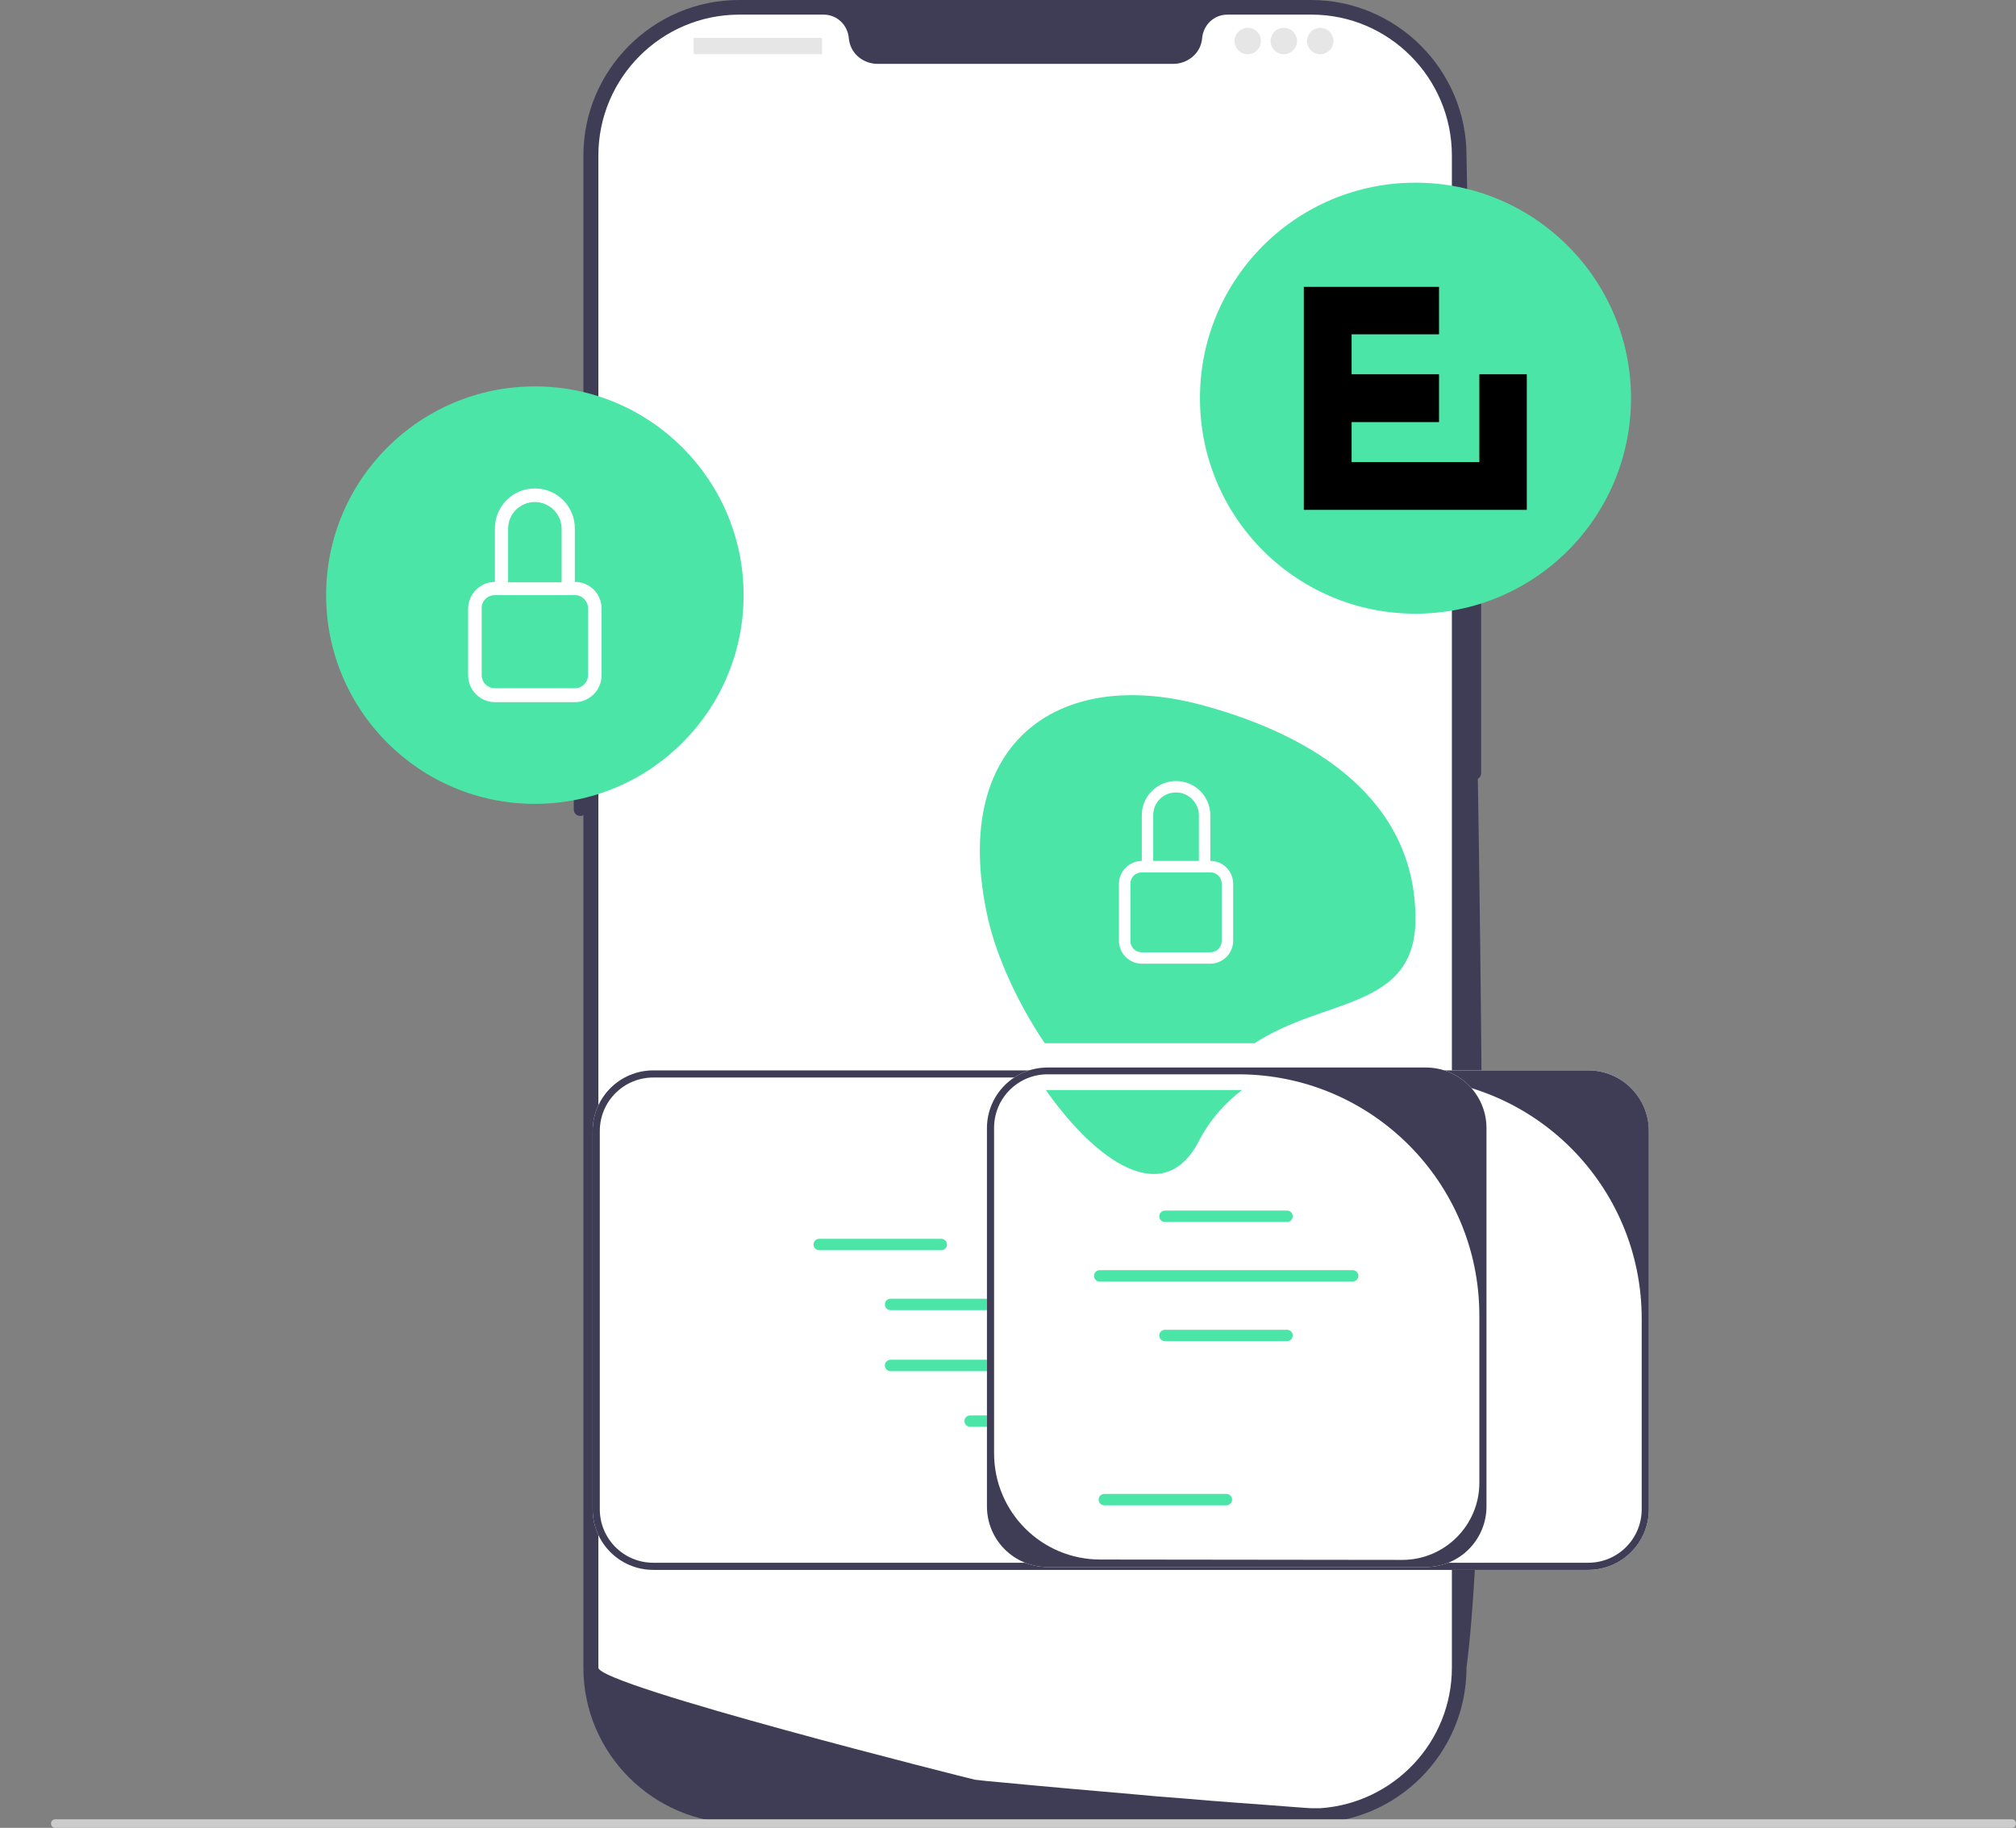
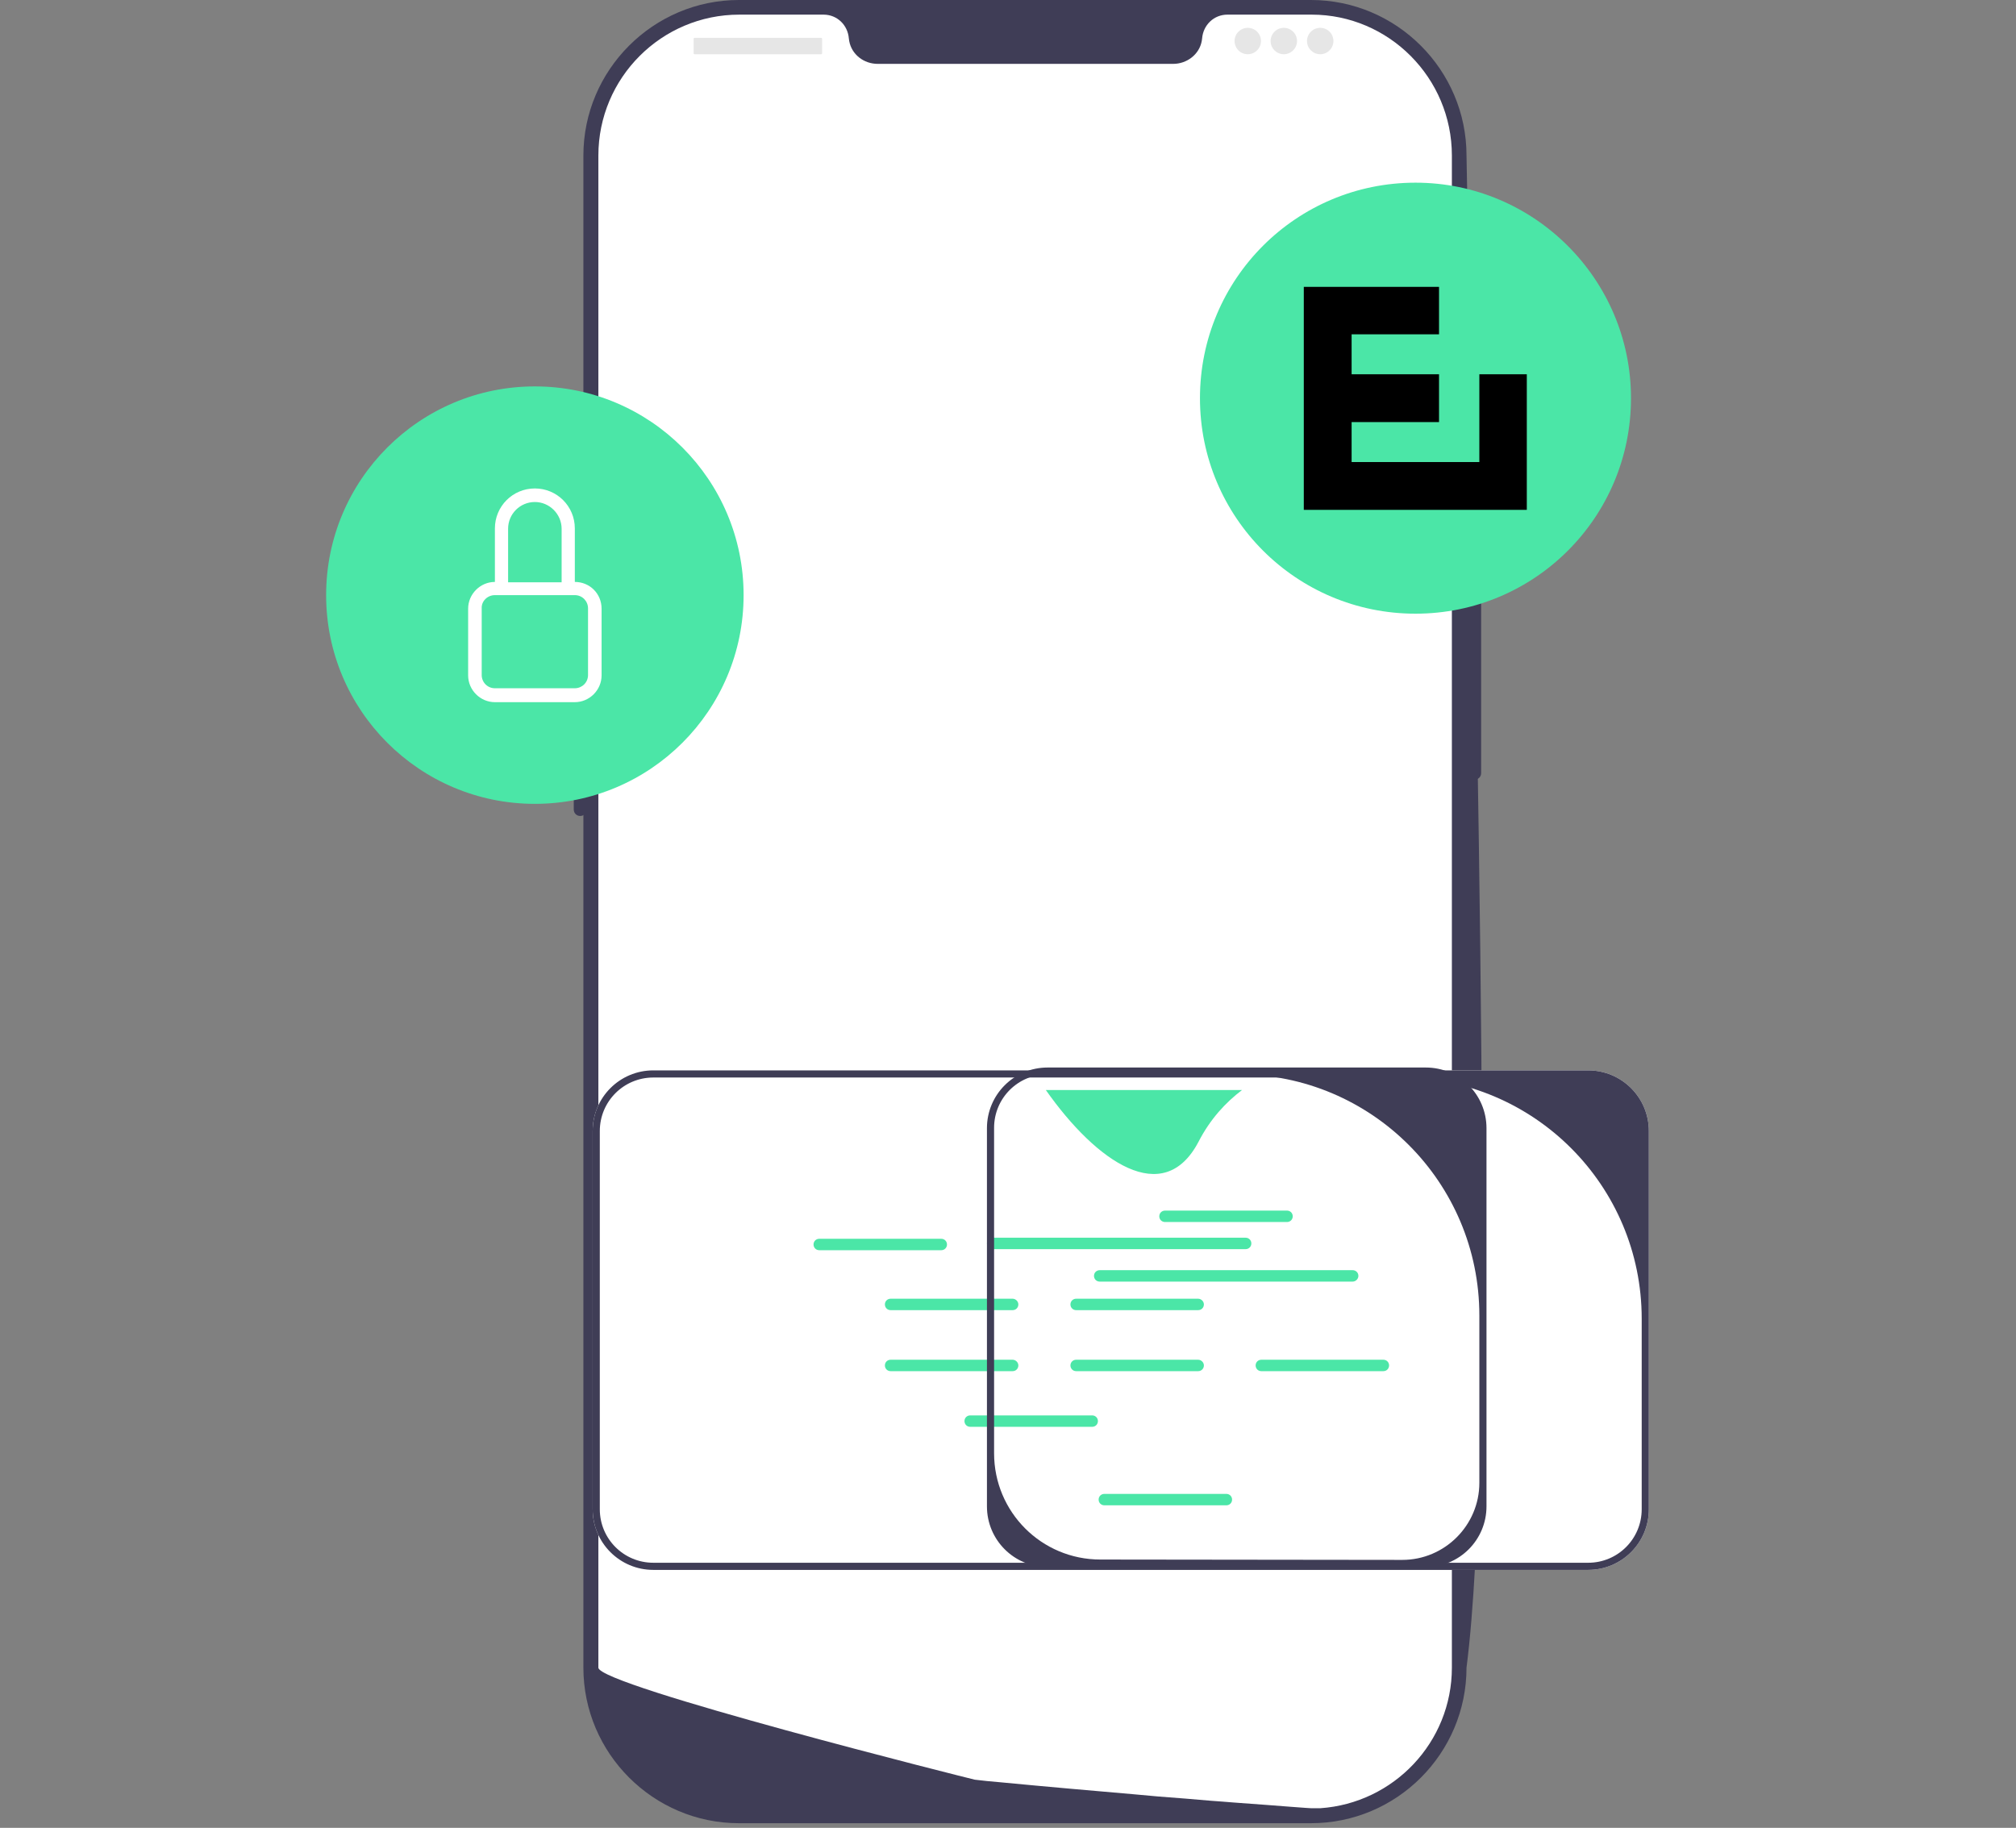
<svg xmlns="http://www.w3.org/2000/svg" id="Layer_1" x="0px" y="0px" viewBox="0 0 565 512.3" style="enable-background:new 0 0 565 512.3;" xml:space="preserve">
  <rect x="0" y="0" width="565" height="512.3" fill="#808080" stroke="none" />
  <style type="text/css">	.st0{fill:#3F3D56;}	.st1{fill:#FFFFFF;}	.st2{fill:#E6E6E6;}	.st3{fill:#CCCCCC;}	.st4{fill:#4BE6A7;}</style>
  <g>
    <path class="st0" d="M367.4,511H207.1c-24,0-43.6-19.6-43.6-43.6V43.6c0-24,19.6-43.6,43.6-43.6h160.3c24,0,43.6,19.6,43.6,43.6  c3,170.2,8.1,360.8,0,423.8C411,491.4,391.5,511,367.4,511L367.4,511z" />
    <path class="st0" d="M413.3,155.9c-1,0-1.8,0.8-1.8,1.8v59c0,1,0.8,1.8,1.8,1.8s1.8-0.8,1.8-1.8v-59  C415.1,156.7,414.3,155.9,413.3,155.9z" />
    <path class="st1" d="M406.9,43.6v423.8c0,20.9-16.3,38-36.9,39.4h0c-0.3,0-0.6,0-0.9,0c-0.5,0-1.1,0-1.6,0c0,0-2-0.1-5.7-0.4  c-3.7-0.3-9.2-0.7-16-1.2c-2-0.2-4.2-0.3-6.5-0.5c-4.5-0.4-9.5-0.8-14.8-1.2c-2.1-0.2-4.3-0.4-6.6-0.6c-11.5-1-24.3-2.1-37.8-3.4  c-2.3-0.2-4.6-0.4-6.9-0.7c-0.6-0.1-105.5-26.4-105.5-31.4V43.6c0-21.8,17.7-39.5,39.5-39.5h23.6c3.8,0,6.8,2.9,7.1,6.7  c0,0.2,0.1,0.5,0.1,0.7c0.7,3.8,4.1,6.4,8,6.4h82.8c3.8,0,7.3-2.6,8-6.4c0-0.2,0.1-0.5,0.1-0.7c0.3-3.8,3.3-6.7,7.1-6.7h23.6  C389.2,4.1,406.9,21.8,406.9,43.6L406.9,43.6z" />
    <path class="st0" d="M162.6,111.6c-1,0-1.8,0.8-1.8,1.8v14.8c0,1,0.8,1.8,1.8,1.8s1.8-0.8,1.8-1.8v-14.8  C164.4,112.4,163.6,111.6,162.6,111.6z" />
    <path class="st0" d="M162.6,155.9c-1,0-1.8,0.8-1.8,1.8v28.6c0,1,0.8,1.8,1.8,1.8s1.8-0.8,1.8-1.8v-28.6  C164.4,156.7,163.6,155.9,162.6,155.9L162.6,155.9z" />
    <path class="st0" d="M162.6,196.5c-1,0-1.8,0.8-1.8,1.8v28.6c0,1,0.8,1.8,1.8,1.8s1.8-0.8,1.8-1.8v-28.6  C164.4,197.3,163.6,196.5,162.6,196.5z" />
    <path class="st2" d="M194.7,10.6h35.4c0.2,0,0.3,0.1,0.3,0.3v4c0,0.2-0.1,0.3-0.3,0.3h-35.4c-0.2,0-0.3-0.1-0.3-0.3v-4  C194.4,10.7,194.5,10.6,194.7,10.6z" />
    <circle class="st2" cx="349.7" cy="11.5" r="3.7" />
    <circle class="st2" cx="359.8" cy="11.5" r="3.7" />
    <circle class="st2" cx="370" cy="11.5" r="3.7" />
  </g>
-   <path class="st3" d="M14.3,511.1c0,0.7,0.5,1.2,1.2,1.2h548.3c0.7,0,1.2-0.5,1.2-1.2c0-0.7-0.5-1.2-1.2-1.2H15.5 C14.8,509.9,14.3,510.4,14.3,511.1z" />
  <g>
    <path class="st1" d="M462.1,317v106c0,9.4-7.6,17-17,17h-262c-9.4,0-17-7.6-17-17V317c0-9.4,7.6-17,17-17h262  C454.5,300,462.1,307.6,462.1,317z" />
    <path class="st0" d="M462.1,317v106c0,9.4-7.6,17-17,17h-262c-9.4,0-17-7.6-17-17V317c0-9.4,7.6-17,17-17h262  C454.5,300,462.1,307.6,462.1,317z M445.1,438c8.3,0,15-6.7,15-15v-53.4c0-37.3-30.2-67.6-67.6-67.6H183.1c-8.3,0-15,6.7-15,15v106  c0,8.3,6.7,15,15,15H445.1z" />
    <g>
      <path class="st4" d="M283.8,364h-34.2c-0.9,0-1.6,0.7-1.6,1.6s0.7,1.6,1.6,1.6h34.2c0.9,0,1.6-0.7,1.6-1.6S284.6,364,283.8,364z" />
      <path class="st4" d="M335.8,364h-34.2c-0.9,0-1.6,0.7-1.6,1.6s0.7,1.6,1.6,1.6h34.2c0.9,0,1.6-0.7,1.6-1.6S336.6,364,335.8,364z" />
    </g>
    <g>
      <path class="st4" d="M283.8,381.1h-34.2c-0.9,0-1.6,0.7-1.6,1.6s0.7,1.6,1.6,1.6h34.2c0.9,0,1.6-0.7,1.6-1.6   S284.6,381.1,283.8,381.1z" />
      <path class="st4" d="M335.8,381.1h-34.2c-0.9,0-1.6,0.7-1.6,1.6s0.7,1.6,1.6,1.6h34.2c0.9,0,1.6-0.7,1.6-1.6   S336.6,381.1,335.8,381.1z" />
      <path class="st4" d="M389.3,382.7c0-0.9-0.7-1.6-1.6-1.6h-34.2c-0.9,0-1.6,0.7-1.6,1.6s0.7,1.6,1.6,1.6h34.2   C388.6,384.3,389.3,383.6,389.3,382.7z" />
    </g>
    <g>
      <path class="st4" d="M263.8,350.4c0.9,0,1.6-0.7,1.6-1.6s-0.7-1.6-1.6-1.6h-34.2c-0.9,0-1.6,0.7-1.6,1.6s0.7,1.6,1.6,1.6H263.8z" />
-       <path class="st4" d="M364.5,349.7h34.2c0.9,0,1.6-0.7,1.6-1.6s-0.7-1.6-1.6-1.6h-34.2c-0.9,0-1.6,0.7-1.6,1.6   S363.7,349.7,364.5,349.7z" />
      <path class="st4" d="M278.2,350.1h70.9c0.9,0,1.6-0.7,1.6-1.6s-0.7-1.6-1.6-1.6h-70.9c-0.9,0-1.6,0.7-1.6,1.6   S277.3,350.1,278.2,350.1z" />
    </g>
    <path class="st4" d="M306.1,396.7h-34.2c-0.9,0-1.6,0.7-1.6,1.6s0.7,1.6,1.6,1.6h34.2c0.9,0,1.6-0.7,1.6-1.6S307,396.7,306.1,396.7  z" />
    <g>
-       <path class="st1" d="M416.6,316.2v106c0,9.4-7.6,17-17,17h-106c-9.4,0-17-7.6-17-17v-106c0-9.4,7.6-17,17-17h106   C409,299.2,416.6,306.8,416.6,316.2z" />
      <path class="st0" d="M416.6,316.2v106c0,9.4-7.6,17-17,17h-106c-9.4,0-17-7.6-17-17v-106c0-9.4,7.6-17,17-17h106   C409,299.2,416.6,306.8,416.6,316.2z M393,437.2c11.9,0,21.6-9.7,21.6-21.6v-46.9c0-37.3-30.2-67.6-67.6-67.6h-53.4   c-8.3,0-15,6.7-15,15v91.2c0,16.5,13.3,29.8,29.8,29.8L393,437.2L393,437.2L393,437.2z" />
      <path class="st4" d="M360.7,342.5h-34.2c-0.9,0-1.6-0.7-1.6-1.6s0.7-1.6,1.6-1.6h34.2c0.9,0,1.6,0.7,1.6,1.6   S361.6,342.5,360.7,342.5L360.7,342.5z" />
-       <path class="st4" d="M360.7,375.9h-34.2c-0.9,0-1.6-0.7-1.6-1.6s0.7-1.6,1.6-1.6h34.2c0.9,0,1.6,0.7,1.6,1.6   S361.6,375.9,360.7,375.9L360.7,375.9z" />
      <path class="st4" d="M343.7,421.9h-34.2c-0.9,0-1.6-0.7-1.6-1.6s0.7-1.6,1.6-1.6h34.2c0.9,0,1.6,0.7,1.6,1.6   S344.6,421.9,343.7,421.9L343.7,421.9z" />
      <path class="st4" d="M379.1,359.2h-70.9c-0.9,0-1.6-0.7-1.6-1.6s0.7-1.6,1.6-1.6h70.9c0.9,0,1.6,0.7,1.6,1.6   S379.9,359.2,379.1,359.2L379.1,359.2z" />
    </g>
    <g>
      <g>
-         <path class="st4" d="M396.7,257.5c0-33.1-27.9-51.3-59.9-59.9c-40.9-11-70.9,11.3-59.9,59.9c2.5,11,8.5,23.9,15.9,34.9h58.8    C371.2,279.5,396.7,283.1,396.7,257.5z" />
        <path class="st4" d="M335.9,320c3.3-6.4,7.6-11,12.2-14.5h-55C307.3,325.7,326.1,338.7,335.9,320z" />
      </g>
      <path class="st1" d="M329.6,222.1c3.5,0,6.4,2.9,6.4,6.4v12.8h-12.8v-12.8C323.2,224.9,326,222.1,329.6,222.1z M339.2,241.3v-12.8   c0-5.3-4.3-9.6-9.6-9.6s-9.6,4.3-9.6,9.6v12.8c-3.5,0-6.4,2.9-6.4,6.4v16c0,3.5,2.9,6.4,6.4,6.4h19.2c3.5,0,6.4-2.9,6.4-6.4v-16   C345.6,244.1,342.7,241.3,339.2,241.3L339.2,241.3L339.2,241.3z M320,244.5h19.2c1.8,0,3.2,1.4,3.2,3.2v16c0,1.8-1.4,3.2-3.2,3.2   H320c-1.8,0-3.2-1.4-3.2-3.2v-16C316.8,245.9,318.2,244.5,320,244.5L320,244.5z" />
    </g>
  </g>
  <g>
    <circle class="st4" cx="149.9" cy="166.8" r="58.5" />
    <path class="st1" d="M149.9,140.7c4.1,0,7.5,3.4,7.5,7.5v15h-15v-15C142.4,144,145.8,140.7,149.9,140.7L149.9,140.7z M161.1,163.1  v-15c0-6.2-5-11.2-11.2-11.2c-6.2,0-11.2,5-11.2,11.2v15c-4.1,0-7.5,3.4-7.5,7.5v18.7c0,4.1,3.4,7.5,7.5,7.5h22.4  c4.1,0,7.5-3.4,7.5-7.5v-18.7C168.6,166.4,165.3,163.1,161.1,163.1L161.1,163.1z M138.7,166.8h22.4c2.1,0,3.7,1.7,3.7,3.7v18.7  c0,2.1-1.7,3.7-3.7,3.7h-22.4c-2.1,0-3.7-1.7-3.7-3.7v-18.7C134.9,168.5,136.6,166.8,138.7,166.8z" />
  </g>
  <path class="st4" d="M396.7,51.2L396.7,51.2c-33.4,0-60.4,27-60.4,60.4v0c0,33.4,27,60.4,60.4,60.4h0c33.4,0,60.4-27,60.4-60.4v0 C457.1,78.3,430,51.2,396.7,51.2z" />
  <polygon points="403.3,80.4 403.3,93.7 378.8,93.7 378.8,104.9 403.3,104.9 403.3,118.3 378.8,118.3 378.8,129.5 414.6,129.5  414.6,104.9 427.9,104.9 427.9,142.9 365.4,142.9 365.4,80.4 " />
</svg>